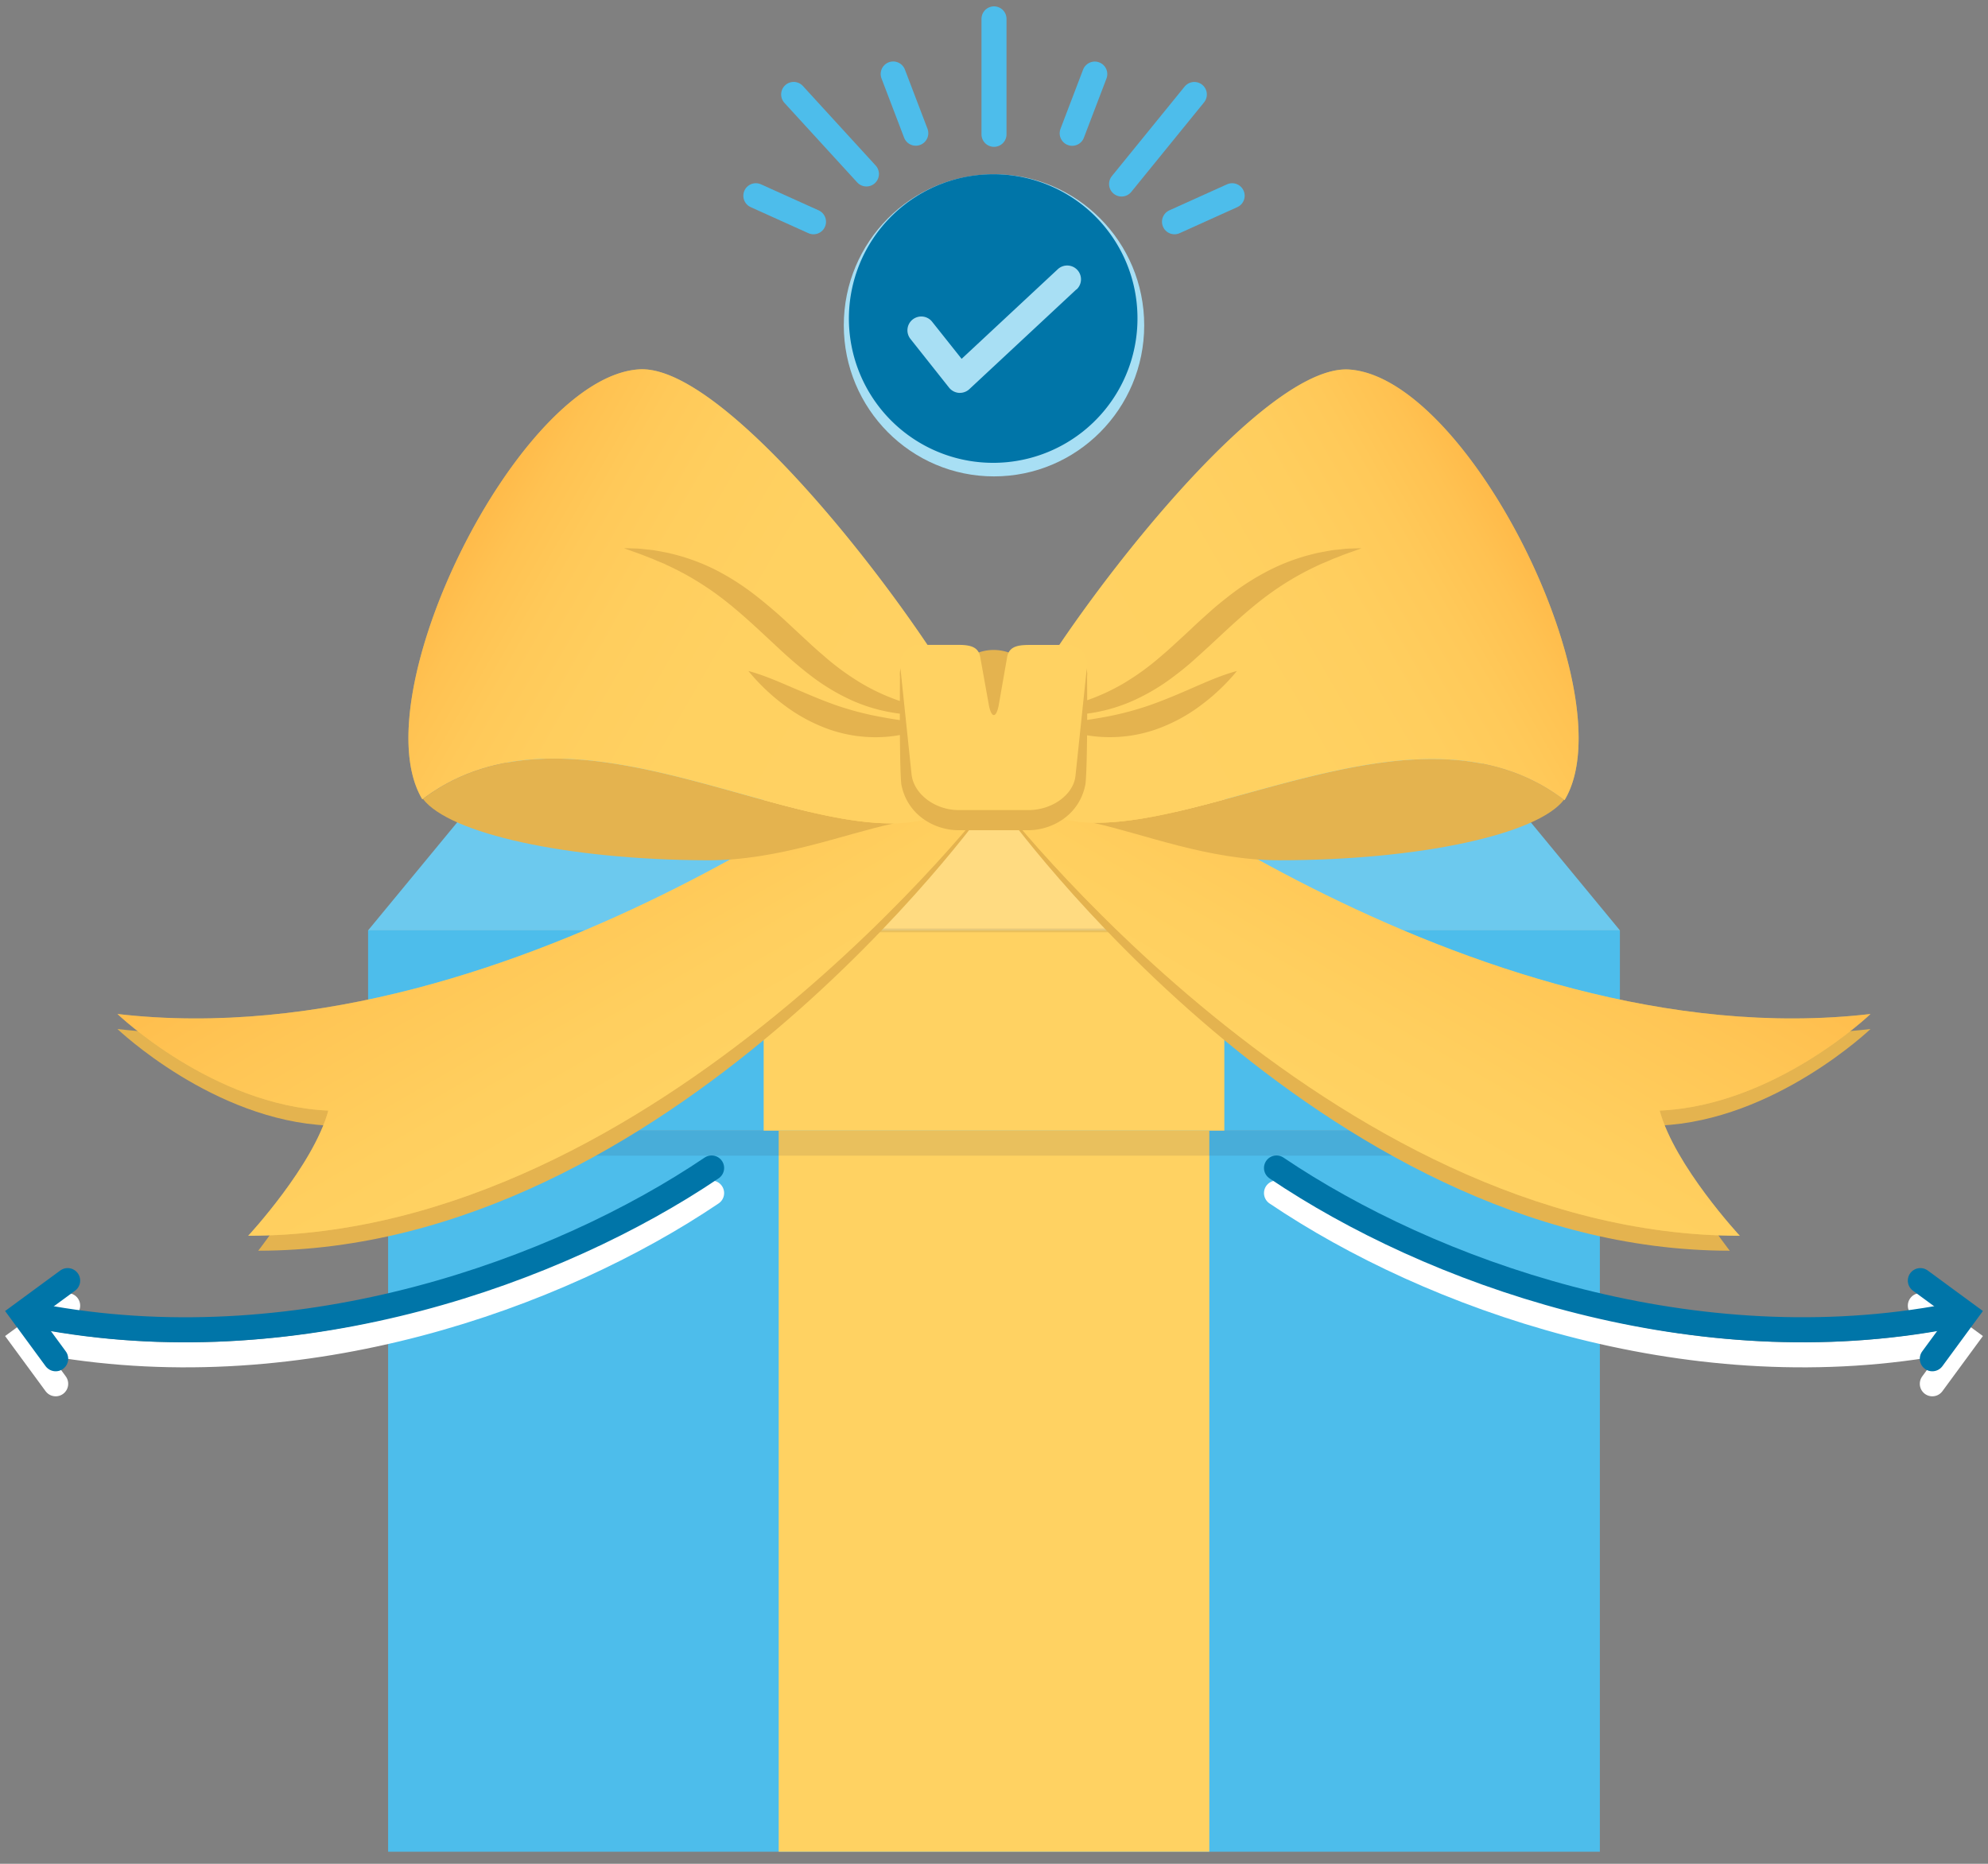
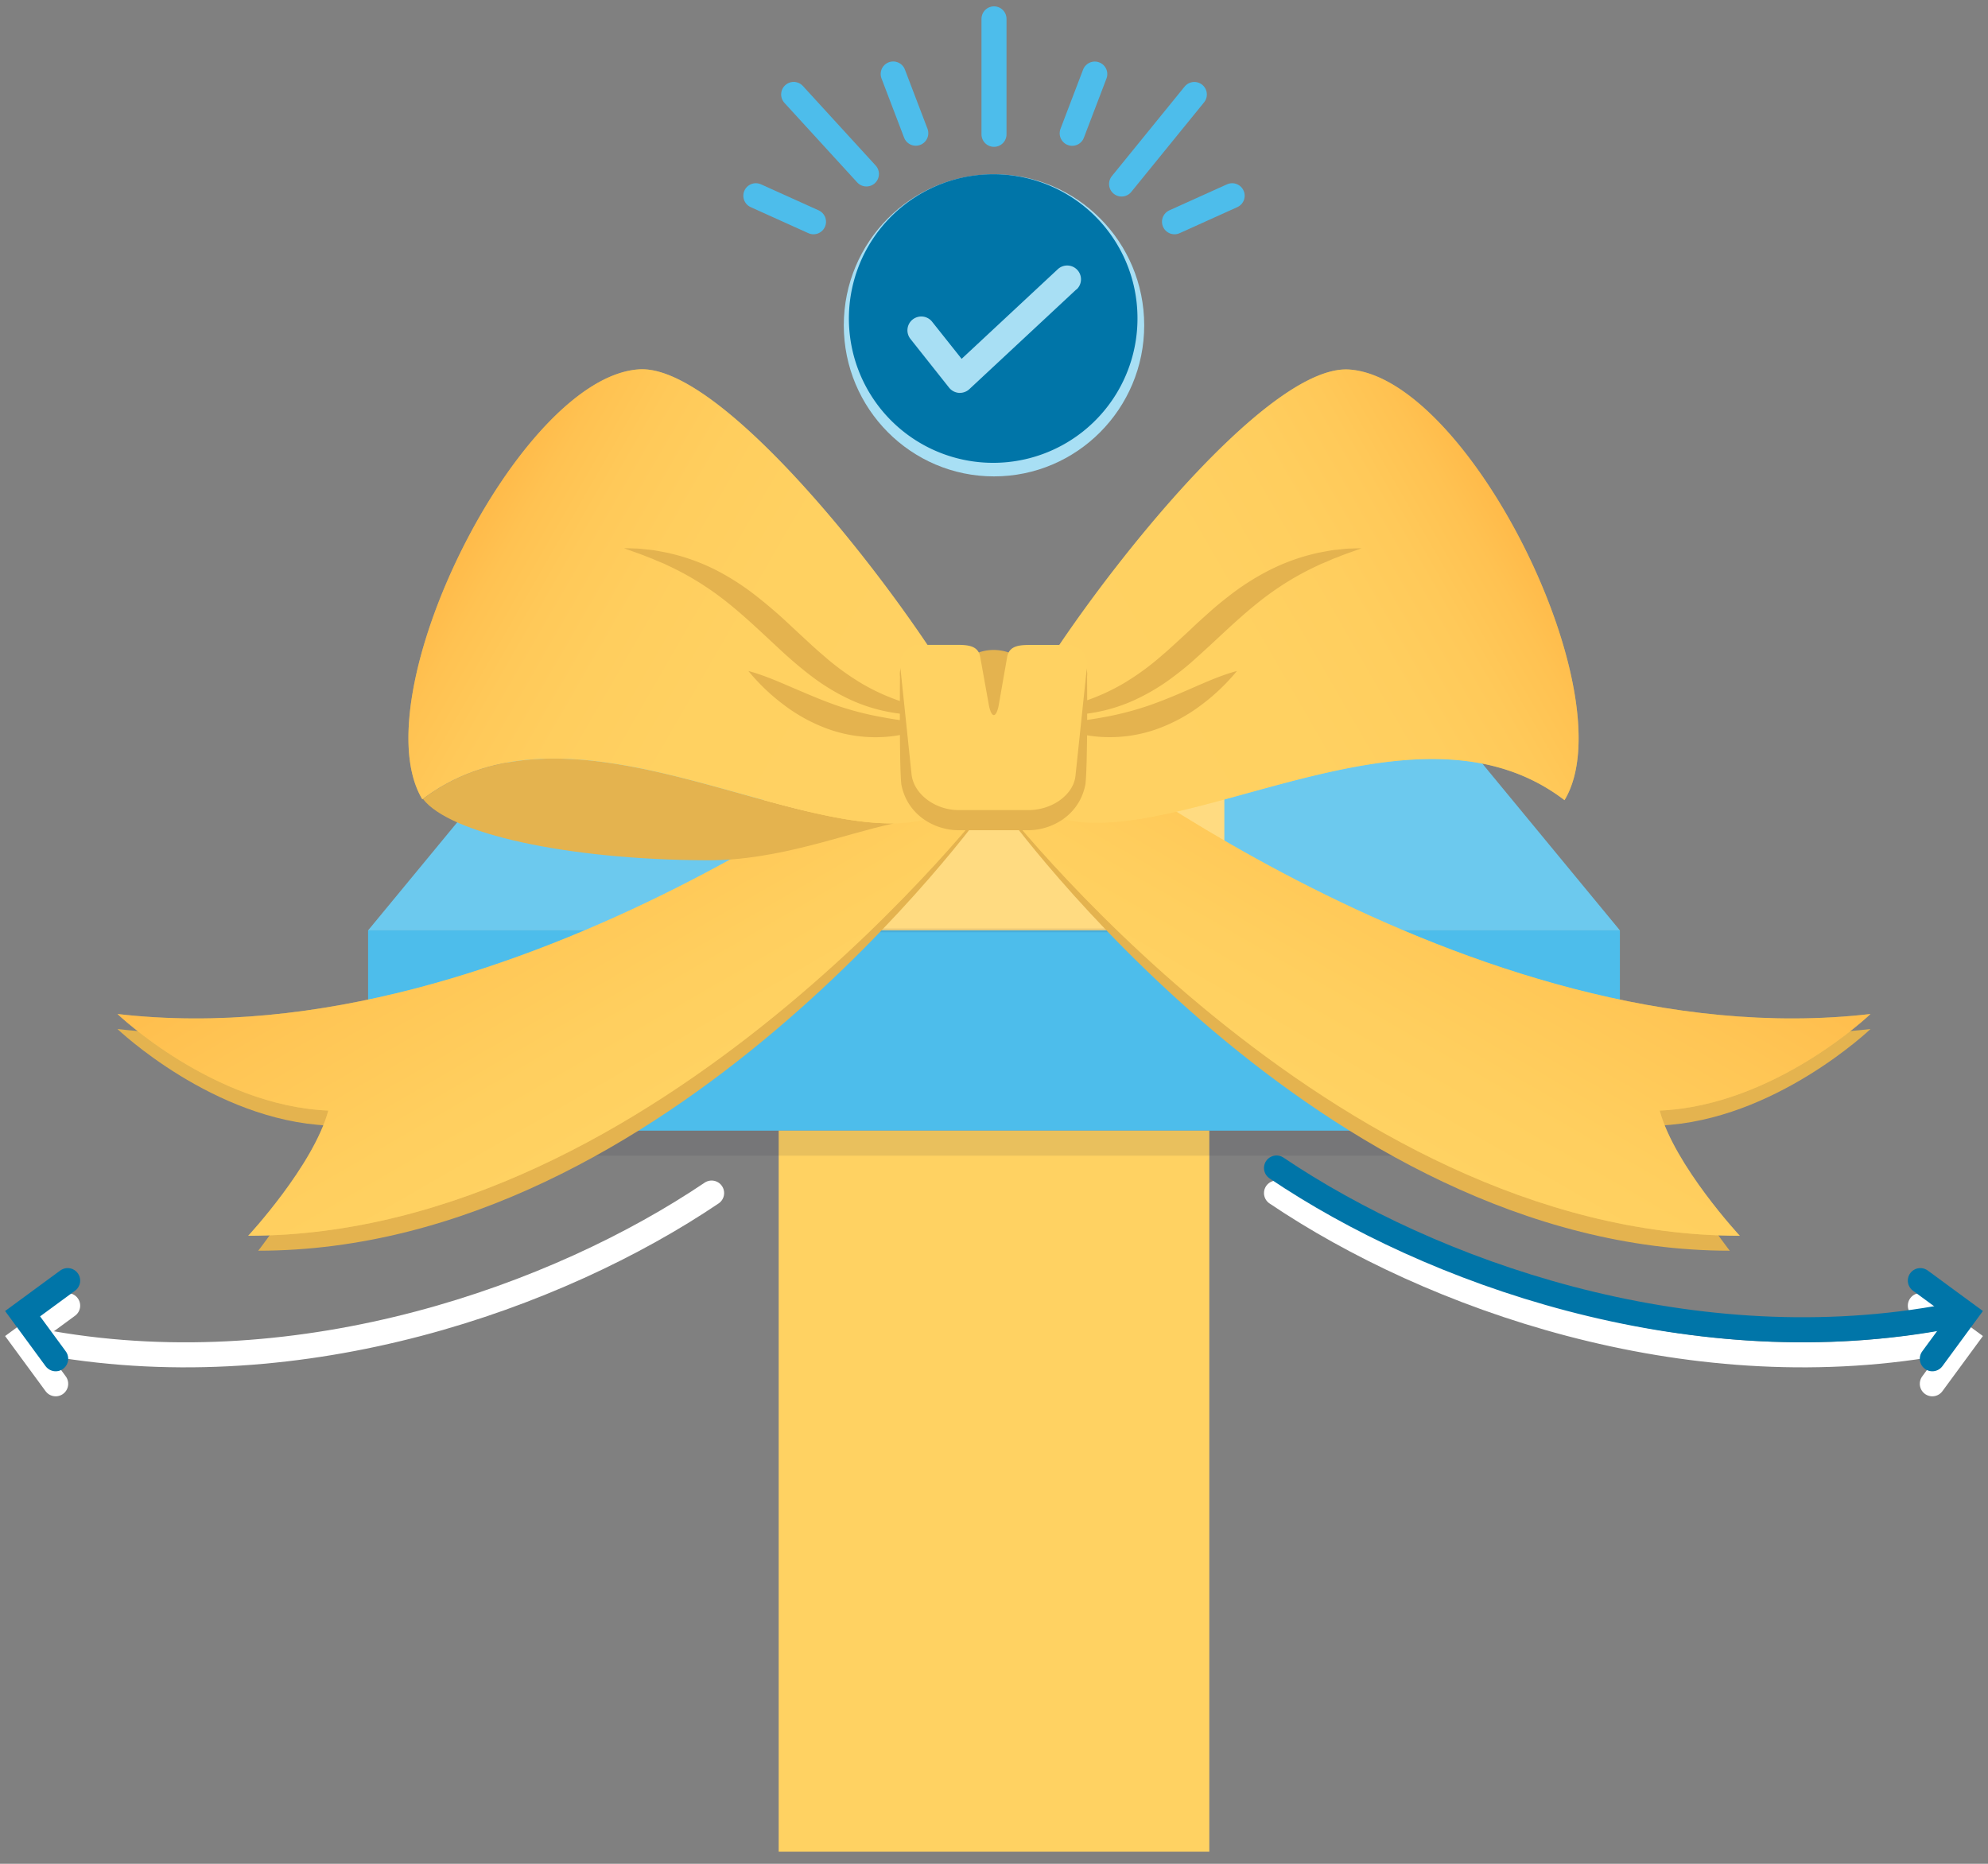
<svg xmlns="http://www.w3.org/2000/svg" id="Layer_1" data-name="Layer 1" viewBox="0 0 880 825">
  <rect x="0" y="0" width="880" height="825" fill="#808080" stroke="none" />
  <defs>
    <style>.cls-1{fill:#a8dff4;}.cls-2{fill:#4dbdeb;}.cls-3{fill:#6cc9ee;}.cls-4{fill:#ffd262;}.cls-5{fill:#272733;}.cls-5,.cls-7{opacity:0.1;}.cls-6{fill:#ffdb81;}.cls-13,.cls-15,.cls-16,.cls-7{fill:none;stroke-miterlimit:10;}.cls-7{stroke:#272733;stroke-width:1.66px;}.cls-8{fill:#e4b34f;}.cls-10,.cls-9{opacity:0.4;}.cls-9{fill:url(#linear-gradient);}.cls-10{fill:url(#linear-gradient-2);}.cls-11,.cls-12{opacity:0.45;}.cls-11{fill:url(#linear-gradient-3);}.cls-12{fill:url(#linear-gradient-4);}.cls-13{stroke:#4dbdeb;}.cls-13,.cls-15,.cls-16{stroke-linecap:round;stroke-width:11.08px;}.cls-14{fill:#0075a8;}.cls-15{stroke:#fff;}.cls-16{stroke:#0075a8;}</style>
    <linearGradient id="linear-gradient" x1="295.22" y1="485.55" x2="218.51" y2="352.69" gradientUnits="userSpaceOnUse">
      <stop offset="0" stop-color="#ffd262" />
      <stop offset="0.27" stop-color="#ffca59" />
      <stop offset="0.7" stop-color="#ffb341" />
      <stop offset="1" stop-color="#ff9f2c" />
    </linearGradient>
    <linearGradient id="linear-gradient-2" x1="661.49" y1="352.69" x2="584.79" y2="485.55" gradientUnits="userSpaceOnUse">
      <stop offset="0" stop-color="#ff9f2c" />
      <stop offset="0.3" stop-color="#ffb341" />
      <stop offset="0.73" stop-color="#ffca59" />
      <stop offset="1" stop-color="#ffd262" />
    </linearGradient>
    <linearGradient id="linear-gradient-3" x1="456.71" y1="364.56" x2="673.61" y2="239.34" gradientUnits="userSpaceOnUse">
      <stop offset="0" stop-color="#ffd262" />
      <stop offset="0.51" stop-color="#ffd060" />
      <stop offset="0.69" stop-color="#ffca59" />
      <stop offset="0.82" stop-color="#ffbf4e" />
      <stop offset="0.93" stop-color="#ffaf3d" />
      <stop offset="1" stop-color="#ff9f2c" />
    </linearGradient>
    <linearGradient id="linear-gradient-4" x1="206.22" y1="239.16" x2="423.12" y2="364.39" gradientUnits="userSpaceOnUse">
      <stop offset="0" stop-color="#ff9f2c" />
      <stop offset="0.07" stop-color="#ffaf3d" />
      <stop offset="0.18" stop-color="#ffbf4e" />
      <stop offset="0.31" stop-color="#ffca59" />
      <stop offset="0.49" stop-color="#ffd060" />
      <stop offset="1" stop-color="#ffd262" />
    </linearGradient>
  </defs>
  <title>DES-3404-MGSEOR-illustration</title>
  <ellipse class="cls-1" cx="440" cy="144" rx="66.49" ry="66.87" />
  <rect class="cls-2" x="162.94" y="411.82" width="554.12" height="88.66" />
-   <rect class="cls-2" x="171.8" y="500.48" width="536.39" height="319.17" />
  <polygon class="cls-3" points="717.06 411.82 162.94 411.82 236.08 323.16 643.92 323.16 717.06 411.82" />
  <rect class="cls-4" x="344.69" y="500.48" width="190.62" height="319.17" />
-   <rect class="cls-4" x="338.04" y="411.82" width="203.92" height="88.66" />
  <rect class="cls-5" x="171.8" y="500.48" width="536.39" height="11.08" />
  <rect class="cls-6" x="338.04" y="349.76" width="203.92" height="62.06" />
  <line class="cls-7" x1="336.93" y1="411.82" x2="543.07" y2="411.82" />
  <path class="cls-8" d="M828,455.49C650.43,476.1,466.19,328.25,466.19,328.25L444.3,358.62s139.63,195,321.39,195c0,0-24.38-31-31-55.41C785.64,496,828,455.49,828,455.49Z" />
  <path class="cls-8" d="M52,455.49C229.57,476.1,413.81,328.25,413.81,328.25l21.89,30.37s-139.63,195-321.39,195c0,0,24.38-31,31-55.41C94.36,496,52,455.49,52,455.49Z" />
  <path class="cls-4" d="M828,448.84C650.43,469.45,466.19,321.6,466.19,321.6L439.86,352S588.37,547,770.12,547c0,0-28.81-31-35.46-55.41C785.64,489.39,828,448.84,828,448.84Z" />
  <path class="cls-4" d="M52,448.84C229.57,469.45,413.81,321.6,413.81,321.6L440.14,352S291.63,547,109.88,547c0,0,28.81-31,35.46-55.41C94.36,489.39,52,448.84,52,448.84Z" />
  <path class="cls-9" d="M52,448.84C229.57,469.45,413.81,321.6,413.81,321.6L440.14,352S291.63,547,109.88,547c0,0,28.81-31,35.46-55.41C94.36,489.39,52,448.84,52,448.84Z" />
  <path class="cls-10" d="M828,448.84C650.43,469.45,466.19,321.6,466.19,321.6L439.86,352S588.37,547,770.12,547c0,0-28.81-31-35.46-55.41C785.64,489.39,828,448.84,828,448.84Z" />
-   <path class="cls-8" d="M483.71,364.17C506,369,534.8,380.79,566.2,380.79c62.43,0,114.45-11.51,126.1-26.78C631.36,307.77,541.6,365.16,483.71,364.17Z" />
  <path class="cls-4" d="M597.23,163.57c-44.62-3-147.32,140.76-151.41,163.43-1.83,10.16-1.61,18.87,2.91,22.76a44.18,44.18,0,0,0,6.16,5.54c8.22,6.11,17.95,8.68,28.82,8.87,57.89,1,147.65-56.4,208.59-10.16l.24.18C720.14,308.61,650.39,167.16,597.23,163.57Z" />
  <path class="cls-8" d="M395.74,364.45c-22.34,4.76-51.12,16.45-82.52,16.35-62.43-.19-114.41-11.87-126-27.17C248.29,307.58,337.84,365.26,395.74,364.45Z" />
  <path class="cls-4" d="M282.88,163.49c44.63-2.88,146.85,141.23,150.86,163.91,1.8,10.17,1.55,18.88-3,22.75a43,43,0,0,1-6.18,5.52c-8.23,6.08-18,8.62-28.84,8.78-57.9.81-147.45-56.87-208.54-10.82l-.24.17C159.51,308.14,229.71,166.92,282.88,163.49Z" />
  <path class="cls-11" d="M597.23,163.57c-44.62-3-147.32,140.76-151.41,163.43-1.83,10.16-1.61,18.87,2.91,22.76a44.18,44.18,0,0,0,6.16,5.54c8.22,6.11,17.95,8.68,28.82,8.87,57.89,1,147.65-56.4,208.59-10.16l.24.18C720.14,308.61,650.39,167.16,597.23,163.57Z" />
  <path class="cls-12" d="M282.88,163.49c44.63-2.88,146.85,141.23,150.86,163.91,1.8,10.17,1.55,18.88-3,22.75a43,43,0,0,1-6.18,5.52c-8.23,6.08-18,8.62-28.84,8.78-57.9.81-147.45-56.87-208.54-10.82l-.24.17C159.51,308.14,229.71,166.92,282.88,163.49Z" />
  <path class="cls-8" d="M459.36,315.59c3.42-.76,6.79-1.31,10.1-2.17.83-.2,1.66-.37,2.48-.6l2.44-.69,2.43-.67,2.38-.8a92.25,92.25,0,0,0,18-8.06,113.15,113.15,0,0,0,15.91-11.42l3.77-3.25c1.23-1.13,2.48-2.22,3.71-3.38,2.49-2.27,5-4.57,7.47-6.92s5.08-4.65,7.69-7,5.33-4.54,8.12-6.71a110.26,110.26,0,0,1,18-11.51,90.06,90.06,0,0,1,20-7.33c1.71-.46,3.46-.72,5.18-1.06.87-.15,1.73-.31,2.6-.45s1.74-.2,2.61-.29c1.75-.17,3.47-.42,5.22-.46s3.49-.13,5.23-.13c-3.27,1.25-6.54,2.27-9.71,3.57-.8.31-1.59.63-2.38.92s-1.57.67-2.34,1c-1.55.69-3.13,1.26-4.63,2a125.29,125.29,0,0,0-17.4,9.71c-11,7.28-20.57,16.44-30.62,25.79-2.54,2.31-5.1,4.65-7.73,7s-5.38,4.53-8.22,6.67a91.65,91.65,0,0,1-18.54,11A73.83,73.83,0,0,1,480.36,316l-2.64.31-2.65.13-2.64.12c-.88,0-1.76,0-2.64-.05l-2.63-.09-1.3,0-1.31-.12C462.81,316,461.08,315.84,459.36,315.59Z" />
  <path class="cls-8" d="M466.42,320.78c7.53-1.23,14.6-1.92,21.44-3.19a134.77,134.77,0,0,0,19.8-5c6.43-2.17,12.77-4.85,19.3-7.69S540.19,299,547.55,297a90.15,90.15,0,0,1-16.23,15.38,73.68,73.68,0,0,1-20.12,10.65,62.29,62.29,0,0,1-22.82,3.21A56.67,56.67,0,0,1,466.42,320.78Z" />
  <path class="cls-8" d="M419.46,315.59c-1.71.25-3.44.41-5.19.62l-1.3.12-1.31,0-2.62.09c-.88,0-1.77.09-2.64.05l-2.64-.12-2.65-.13-2.64-.31a73.89,73.89,0,0,1-20.72-5.59,91.92,91.92,0,0,1-18.54-11c-2.84-2.14-5.56-4.4-8.21-6.67s-5.2-4.64-7.73-7c-10.06-9.35-19.6-18.51-30.63-25.79a125.75,125.75,0,0,0-17.39-9.71c-1.5-.78-3.08-1.35-4.63-2-.78-.34-1.56-.69-2.34-1s-1.59-.61-2.39-.92c-3.16-1.3-6.43-2.32-9.7-3.57,1.74,0,3.47.09,5.22.13s3.47.29,5.22.46c.87.09,1.75.18,2.62.29l2.59.45c1.72.34,3.48.6,5.18,1.06a90.14,90.14,0,0,1,20,7.33A110.6,110.6,0,0,1,335,264c2.79,2.17,5.48,4.44,8.12,6.71s5.17,4.65,7.69,7,5,4.65,7.47,6.92c1.23,1.16,2.48,2.25,3.72,3.38l3.76,3.25a114.32,114.32,0,0,0,15.91,11.42,92.25,92.25,0,0,0,18,8.06l2.38.8,2.43.67,2.45.69c.81.23,1.64.4,2.47.6C412.67,314.28,416.05,314.83,419.46,315.59Z" />
  <path class="cls-8" d="M412.4,320.78a56.63,56.63,0,0,1-22,5.48,62.2,62.2,0,0,1-22.81-3.21A73.88,73.88,0,0,1,347.5,312.4,90.48,90.48,0,0,1,331.27,297c7.36,2,14.05,5.06,20.6,7.84s12.86,5.52,19.29,7.69a135.41,135.41,0,0,0,19.8,5C397.8,318.86,404.87,319.55,412.4,320.78Z" />
  <path class="cls-8" d="M462,307.64c0,8.57-9.93,15.52-22.17,15.52s-22.16-7-22.16-15.52,9.92-19.95,22.16-19.95S462,299.07,462,307.64Z" />
  <path class="cls-8" d="M481.2,299.48a8.51,8.51,0,0,0-8.62-9.57h-15a12.57,12.57,0,0,0-11.71,9.4l-4,17.78c-.57,2.58-1.32,3.87-2.08,3.87s-1.51-1.29-2.08-3.87l-4-17.78a12.57,12.57,0,0,0-11.71-9.4h-15a8.51,8.51,0,0,0-8.62,9.57s-.33,38.95.59,47.69c2.62,13.67,14.77,20.32,25.35,20.32h30.8c10.58,0,22.73-6.65,25.35-20.32C481.53,338.43,481.2,299.48,481.2,299.48Z" />
  <path class="cls-4" d="M472.59,285.48h-15c-5.29,0-10.56-.21-11.71,5L442,312.65c-1.15,5.17-3,5.17-4.17,0l-4-22.21c-1.14-5.17-6.41-5-11.71-5h-15a8.5,8.5,0,0,0-8.62,9.57l5,47.68c.92,8.74,10.34,15.89,20.92,15.89h30.8c10.59,0,20-6.84,20.85-15.2l5.09-48.37A8.49,8.49,0,0,0,472.59,285.48Z" />
  <path class="cls-13" d="M528.68,41.82,496.47,81.45" />
  <path class="cls-13" d="M545.42,86.64,519.9,98.16" />
  <line class="cls-13" x1="440" y1="8.35" x2="440" y2="59.46" />
  <path class="cls-13" d="M474.61,59l10-26.21" />
  <path class="cls-13" d="M383.53,77l-32.21-35.2" />
  <path class="cls-13" d="M360.1,98.16,334.58,86.64" />
  <path class="cls-13" d="M395.38,32.75l10,26.21" />
  <path id="Circle" class="cls-14" d="M440,77.13A63.87,63.87,0,1,0,503.51,141,63.69,63.69,0,0,0,440,77.13Zm36.44,51-47.36,44.13a5.82,5.82,0,0,1-1.93,1.21,6,6,0,0,1-2.23.43h-.46a6.21,6.21,0,0,1-4.33-2.29L403,150a6.11,6.11,0,0,1,1-8.58,6.28,6.28,0,0,1,2.17-1.1,6.11,6.11,0,0,1,6.42,2.07l13.08,16.45,42.52-39.63a6.11,6.11,0,1,1,8.33,8.94Z" />
  <path class="cls-15" d="M565.05,528.1c68.39,46.12,180.55,86,292.47,66.58" />
  <polyline class="cls-15" points="855.35 612.53 870 592.58 850.05 577.93" />
  <path class="cls-16" d="M565.05,517c68.39,46.12,180.55,86,292.47,66.58" />
  <polyline class="cls-16" points="855.35 601.45 870 581.5 850.05 566.85" />
  <path class="cls-15" d="M315,528.1c-68.39,46.12-180.55,86-292.47,66.58" />
  <polyline class="cls-15" points="24.65 612.53 10 592.58 29.95 577.93" />
-   <path class="cls-16" d="M315,517C246.56,563.14,134.4,603,22.48,583.6" />
  <polyline class="cls-16" points="24.65 601.45 10 581.5 29.95 566.85" />
</svg>